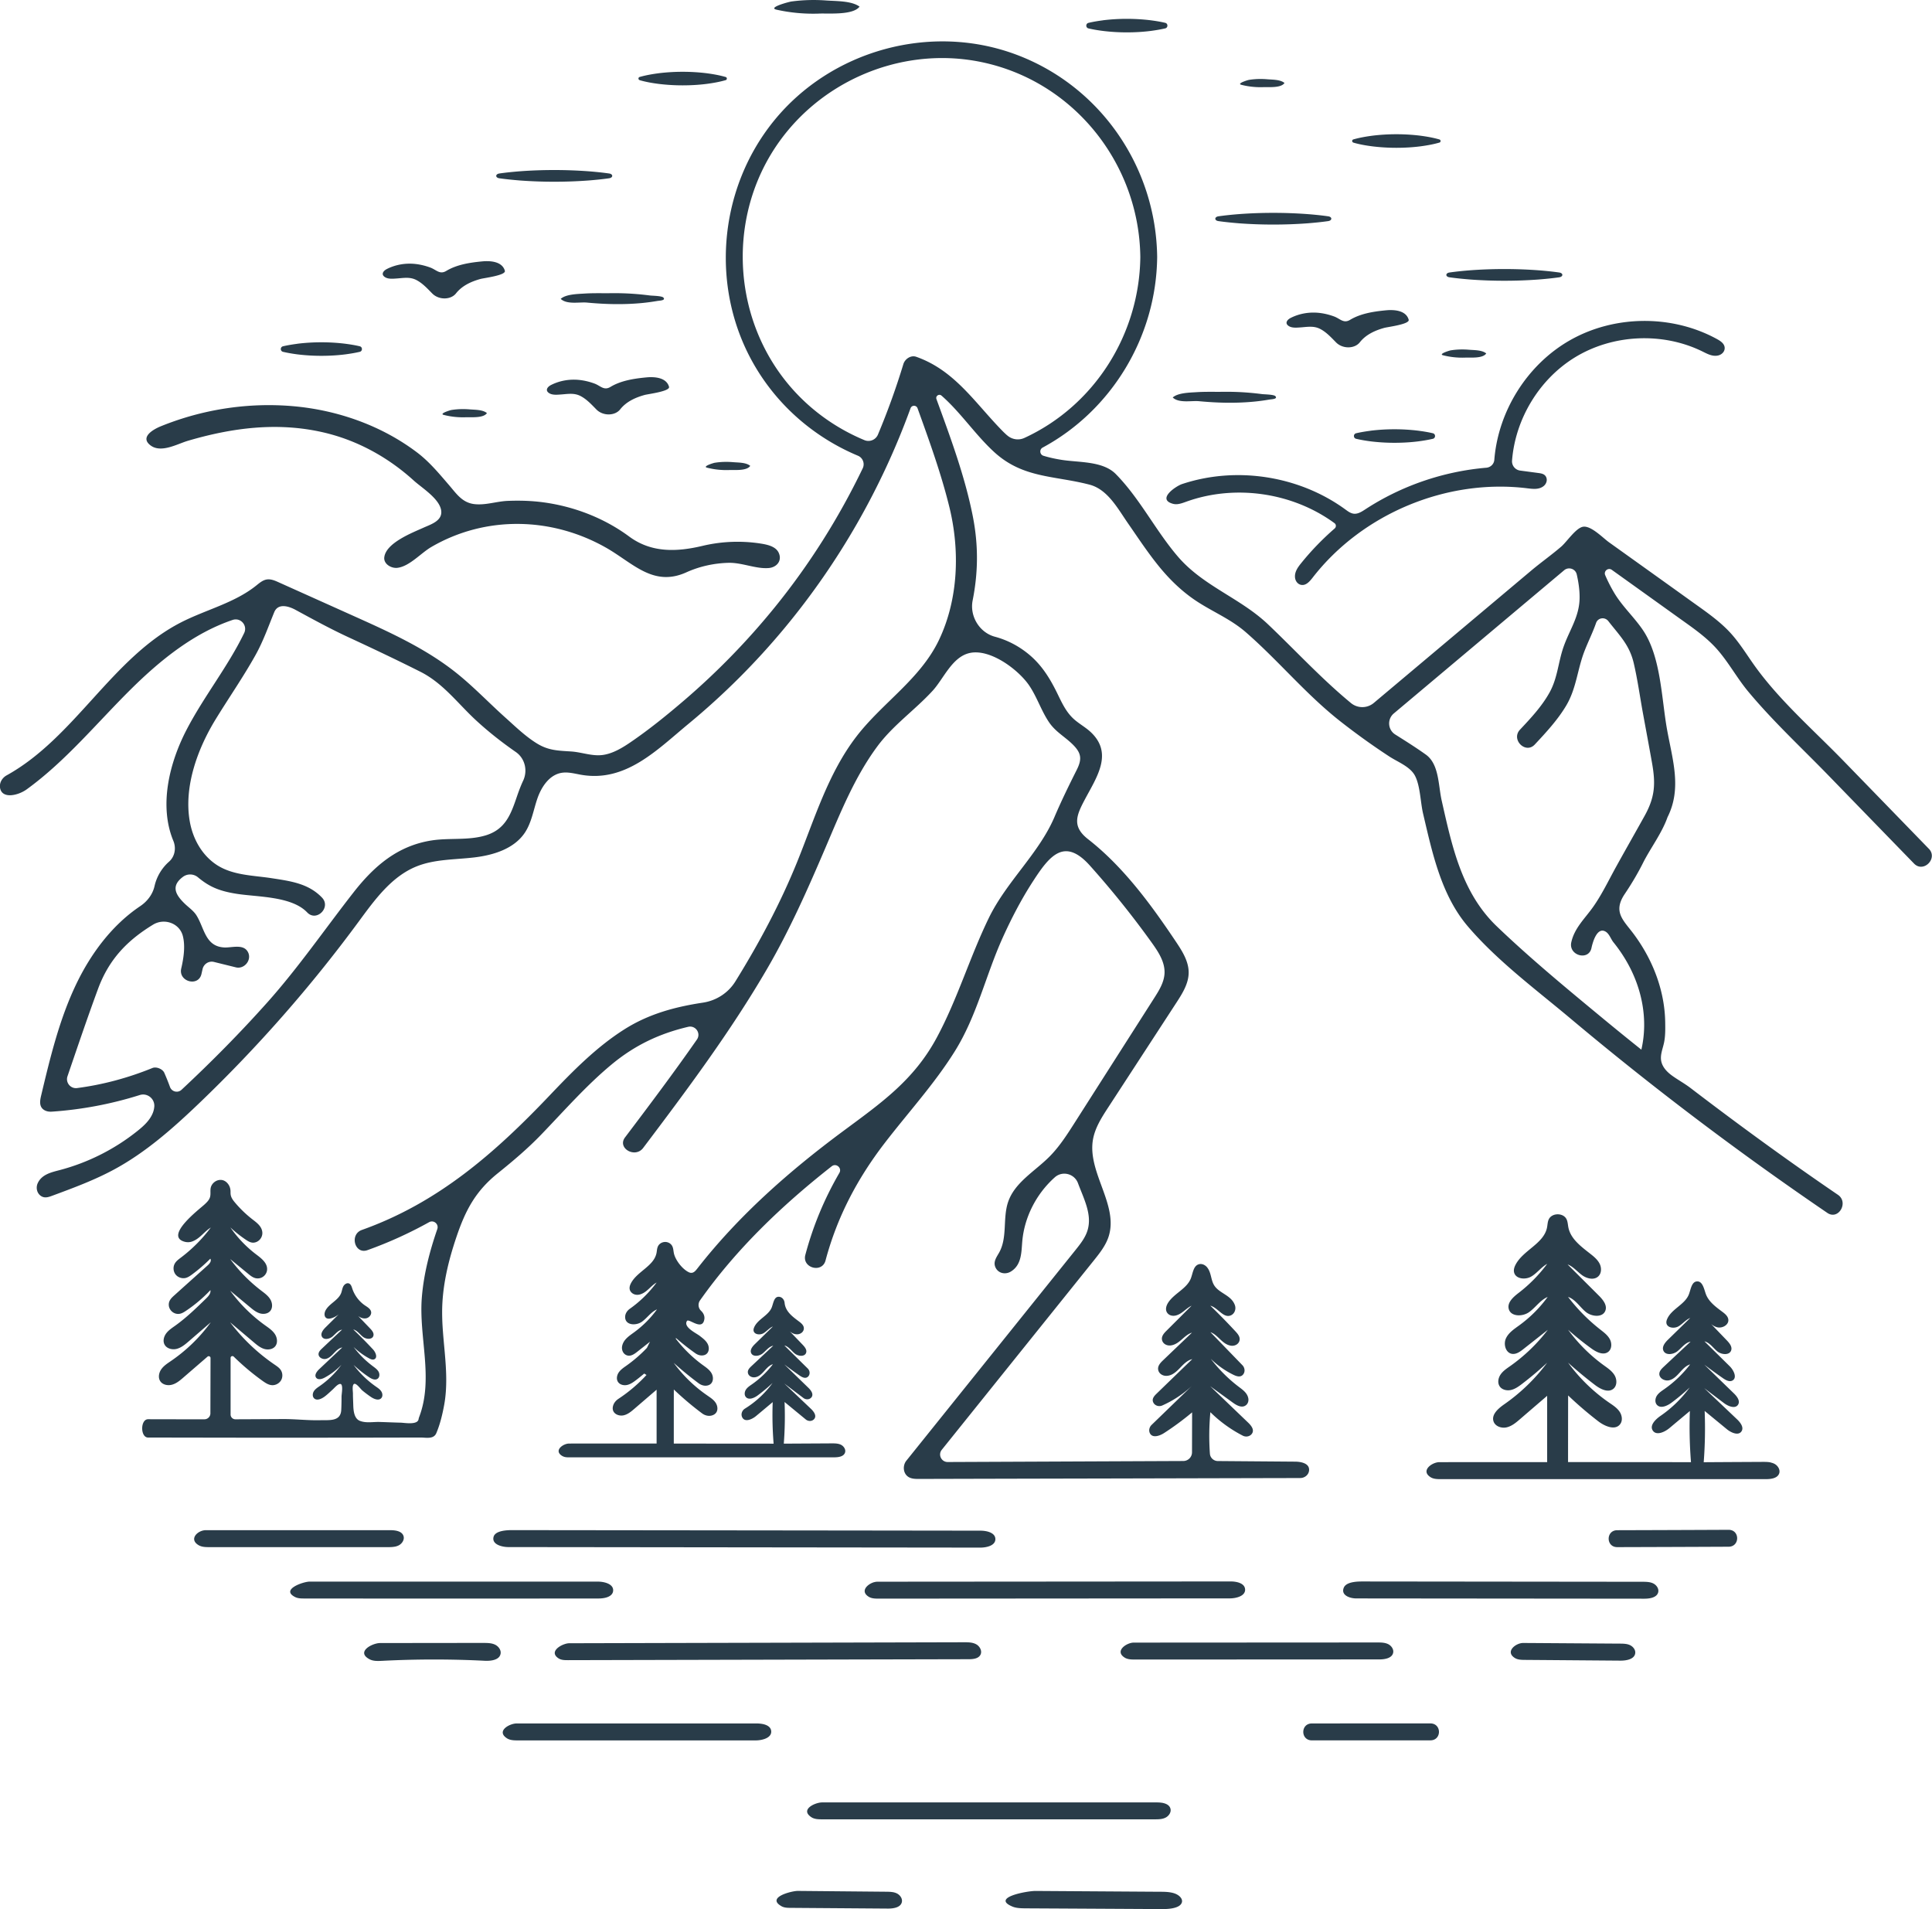
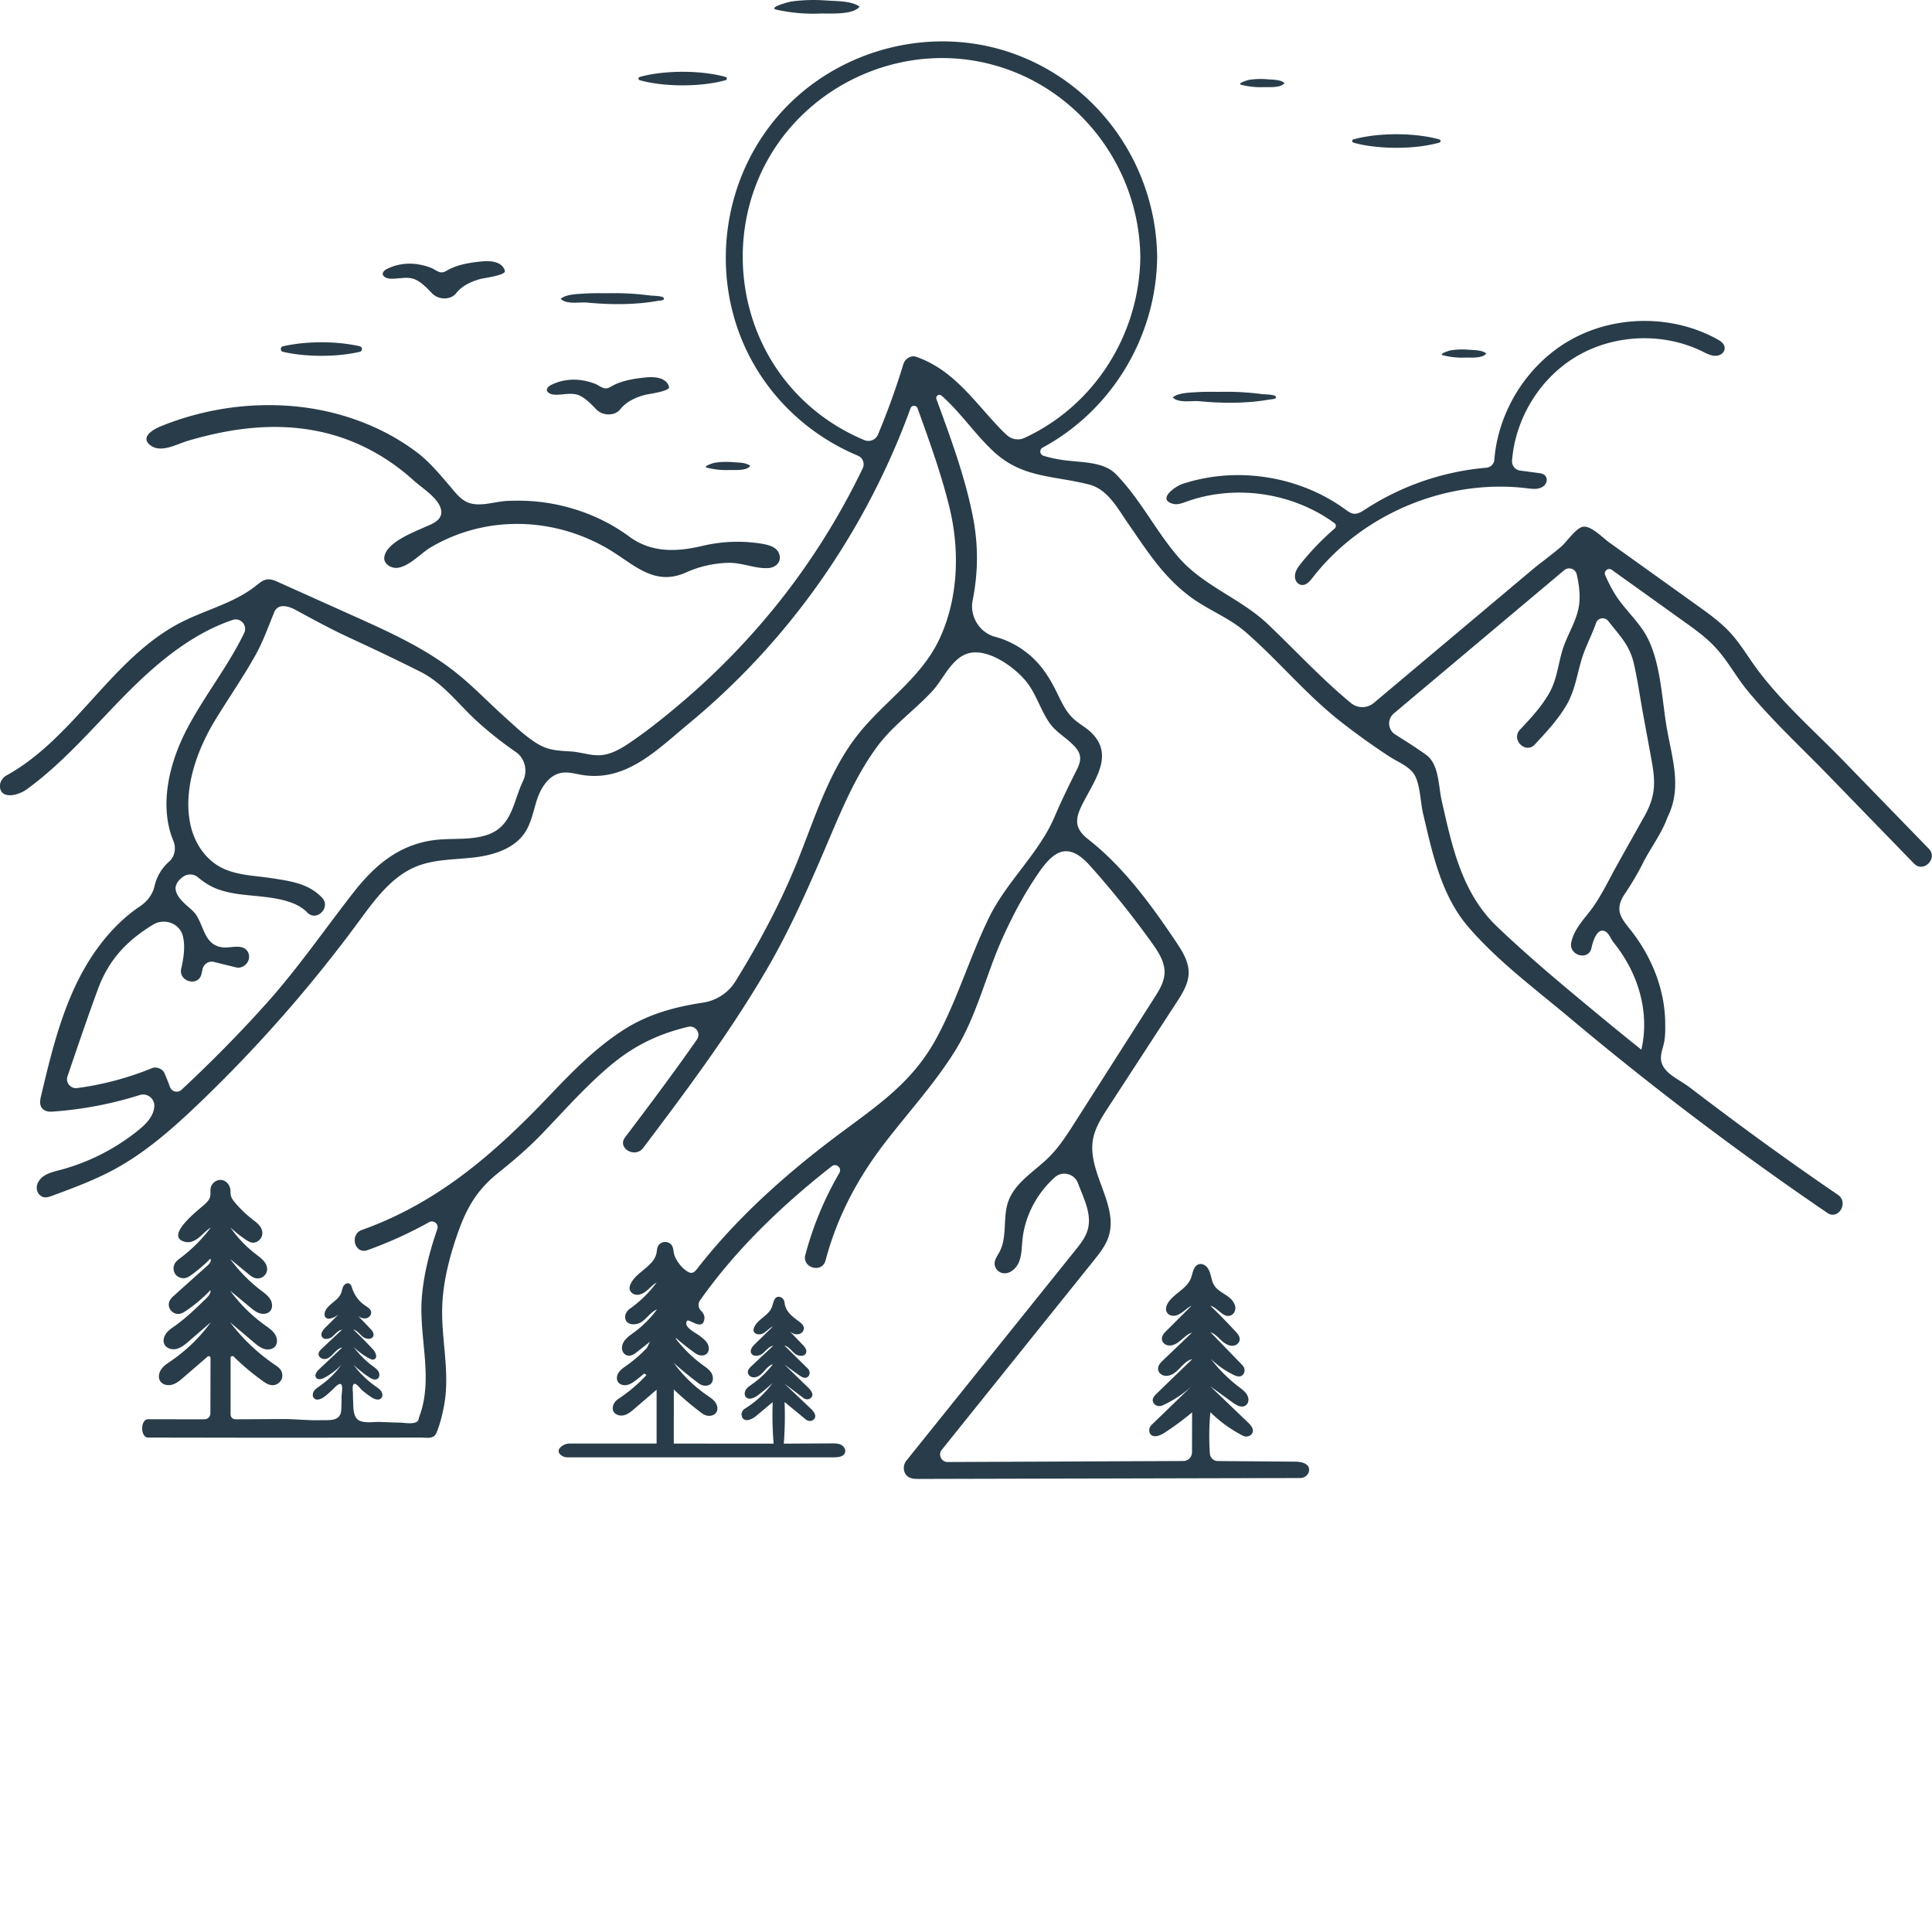
<svg xmlns="http://www.w3.org/2000/svg" id="Layer_2" data-name="Layer 2" viewBox="0 0 571.15 564.31">
  <defs>
    <style>.cls-1{fill:#293c49}</style>
  </defs>
  <g id="Graphics">
-     <path d="M48.37 132.53c2.48-.28 5.16-1.64 7.2-2.24 13.08-3.84 26.35-5.58 39.82-2.52 10.09 2.29 19.31 7.36 26.95 14.3 2.4 2.17 7.71 5.41 8.1 8.95.33 2.95-3.08 3.99-5.19 4.94-3.29 1.49-11.18 4.5-11.65 8.81-.21 1.92 2.05 3.33 3.96 3.07 3.56-.48 6.89-4.37 9.95-6.15 16.01-9.33 35.55-8.91 51.59.17 8 4.53 13.98 11.76 23.81 7.32 3.91-1.77 8.18-2.7 12.46-2.81 3.98-.1 8.12 1.86 11.89 1.54 2.33-.2 4.01-2.11 2.97-4.46-.87-1.97-3.48-2.48-5.38-2.78-5.68-.88-11.54-.65-17.13.68-7.64 1.82-15.15 2.11-21.73-2.76-7.36-5.44-16.22-8.86-25.27-10.09-3.52-.48-7.05-.58-10.6-.44-3.28.13-6.55 1.33-9.83.96-3.65-.41-5.34-3.07-7.54-5.62-2.93-3.4-5.78-6.86-9.38-9.6-10.54-8-23.57-12.58-36.7-13.73-8.7-.76-17.51-.13-26.02 1.81a85.414 85.414 0 0 0-13.07 4.11c-2.41.98-6.21 3.24-3.14 5.62 1.14.89 2.5 1.08 3.91.92Zm299.83 16.48c-.48.06-.97.04-1.45-.09-4.87-1.34.86-5.22 2.69-5.83 16.06-5.35 34.63-2.46 48.31 7.52.75.55 1.54 1.14 2.47 1.24 1.21.13 2.32-.59 3.34-1.25 10.68-6.99 23.12-11.26 35.84-12.34 1.26-.11 2.26-1.08 2.36-2.33 1.14-14.41 9.7-28.09 22.26-35.29 13.19-7.56 30.32-7.71 43.64-.37 1.09.6 2.28 1.44 2.2 2.74-.06 1.07-.97 1.88-2.03 2.09-1.62.32-3.09-.49-4.51-1.19-11.83-5.83-26.64-5.12-37.86 1.81-10.48 6.48-17.51 18.18-18.46 30.45a2.76 2.76 0 0 0 2.39 2.93l5.41.72c.87.12 1.83.27 2.27 1.18.45.93.07 2.05-.74 2.69-1.38 1.09-3.18.85-4.83.65-23.8-2.93-48.81 7.5-63.49 26.46-.87 1.12-1.99 2.4-3.44 2.07-1.03-.24-1.68-1.23-1.74-2.28-.1-1.62.88-2.95 1.86-4.16 2.98-3.69 6.3-7.11 9.88-10.22.48-.42.47-1.18-.05-1.56-12.39-9.07-29.37-11.56-43.83-6.35-.81.29-1.66.61-2.5.71Zm-150.42-34.68c-.77-2.75-4.26-3-6.62-2.78-.14.01-.28.03-.42.04-3.51.35-7.24.95-10.29 2.79-1.93 1.16-2.94-.36-4.73-1.01-1.39-.51-2.83-.87-4.3-1.04-2.9-.33-5.85.14-8.47 1.45-1.21.6-1.91 1.72-.46 2.52.95.52 2.28.38 3.32.31 1.99-.14 3.87-.52 5.74.42 1.86.94 3.31 2.54 4.75 4 1.94 1.98 5.47 1.95 7.03-.01 1.81-2.29 4.49-3.51 7.24-4.27.99-.28 7.59-1.07 7.21-2.41Zm-48.53-34.29c-.77-2.75-4.26-3-6.62-2.78-.14.01-.28.03-.42.04-3.51.35-7.24.95-10.29 2.79-1.93 1.16-2.94-.36-4.73-1.01-1.39-.51-2.83-.87-4.3-1.04-2.9-.33-5.85.14-8.47 1.45-1.21.6-1.91 1.72-.46 2.52.95.52 2.28.38 3.32.31 1.99-.14 3.87-.52 5.74.42 1.86.94 3.31 2.54 4.75 4 1.94 1.98 5.47 1.95 7.03-.01 1.81-2.29 4.49-3.51 7.24-4.27.99-.28 7.59-1.07 7.21-2.41ZM416.44 94.5c-.77-2.75-4.26-3-6.62-2.78-.14.01-.28.03-.42.04-3.51.35-7.24.95-10.29 2.79-1.93 1.16-2.94-.36-4.73-1.01-1.39-.51-2.83-.87-4.3-1.04-2.9-.33-5.85.14-8.47 1.45-1.21.6-1.91 1.72-.46 2.52.95.52 2.28.38 3.32.31 1.99-.14 3.87-.52 5.74.42 1.86.94 3.31 2.54 4.75 4 1.94 1.98 5.47 1.95 7.03-.01 1.81-2.29 4.49-3.51 7.24-4.27.99-.28 7.59-1.07 7.21-2.41Zm-278.72 28.84c1.56-.06 5.21.31 6.23-1.23-1.25-1.05-3.59-.96-5.14-1.1-1.78-.15-3.57-.1-5.34.18-.28.04-2.25.63-2.6 1.08-.12.15-.06.28.29.37 2.13.55 4.35.78 6.56.7ZM373.5 25.76c1.56-.06 5.21.31 6.23-1.23-1.25-1.05-3.59-.96-5.14-1.1-1.78-.15-3.57-.1-5.34.18-.28.04-2.25.63-2.6 1.08-.12.15-.06.28.29.37 2.13.55 4.35.78 6.56.7ZM215.56 138.94c1.56-.06 5.21.31 6.23-1.23-1.25-1.05-3.59-.96-5.14-1.1-1.78-.15-3.57-.1-5.34.18-.28.04-2.25.63-2.6 1.08-.12.15-.06.28.29.37 2.13.55 4.35.78 6.56.7Zm217.58-33.23c1.56-.06 5.21.31 6.23-1.23-1.25-1.05-3.59-.96-5.14-1.1-1.78-.15-3.57-.1-5.34.18-.28.04-2.25.63-2.6 1.08-.12.15-.06.28.29.37 2.13.55 4.35.78 6.56.7ZM242.16 4.01c2.99-.1 10.01.51 11.95-2.05-2.41-1.75-6.88-1.6-9.88-1.82-3.41-.25-6.86-.16-10.25.3-.54.07-4.31 1.05-4.99 1.8-.22.24-.11.46.56.62 4.1.92 8.36 1.3 12.59 1.16Zm-68.57 85.44c2.9.27 5.82.44 8.73.45 2.64.01 5.28-.1 7.9-.37 1.36-.14 2.72-.33 4.07-.56.55-.1 2.03-.12 2-.66 0-.1-.05-.21-.17-.34-.45-.53-3.3-.53-4.02-.63-1.25-.16-2.5-.3-3.75-.4-2.61-.22-5.23-.31-7.85-.27-2.58.03-5.15-.06-7.73.11-1.99.13-5.46.17-7.01 1.57 1.87 1.76 5.55.88 7.82 1.1Zm180.93 29.15c2.9.27 5.82.44 8.73.45 2.64.01 5.28-.1 7.9-.37 1.36-.14 2.72-.33 4.07-.56.55-.1 2.03-.12 2-.66 0-.1-.05-.21-.17-.34-.45-.53-3.3-.53-4.02-.63-1.25-.16-2.5-.3-3.75-.4-2.61-.22-5.23-.31-7.85-.27-2.58.03-5.15-.06-7.73.11-1.99.13-5.46.17-7.01 1.57 1.87 1.76 5.55.88 7.82 1.1ZM189.1 23.7c1.87.54 3.75.86 5.62 1.1 2.36.29 4.73.43 7.09.43 2.36 0 4.73-.13 7.09-.43 1.88-.25 3.76-.57 5.63-1.11.46-.13.46-.79 0-.93-1.88-.54-3.76-.86-5.63-1.11-2.36-.29-4.73-.43-7.09-.43-2.36 0-4.73.14-7.09.43-1.87.25-3.75.57-5.62 1.1-.47.13-.47.8 0 .93Zm210.99 18.46c1.87.54 3.75.86 5.62 1.1 2.36.29 4.73.43 7.09.43 2.36 0 4.73-.13 7.09-.43 1.88-.25 3.76-.57 5.63-1.11.47-.13.47-.79 0-.93-1.88-.54-3.76-.86-5.63-1.11-2.36-.29-4.73-.43-7.09-.43-2.36 0-4.73.14-7.09.43-1.87.25-3.75.57-5.62 1.1-.47.13-.47.8 0 .93ZM87.91 101.62c-1.41.19-2.83.41-4.24.74-.87.2-.87 1.44 0 1.64 1.41.33 2.83.56 4.24.75 2.36.29 4.73.43 7.09.43 2.36 0 4.73-.13 7.09-.43 1.42-.19 2.84-.42 4.26-.75.86-.2.86-1.44 0-1.64-1.42-.34-2.84-.56-4.26-.75-2.36-.29-4.73-.43-7.09-.43-2.36 0-4.73.14-7.09.43Z" class="cls-1" />
-     <path d="M405.15 127.33c-1.41.19-2.83.41-4.24.74-.87.2-.87 1.44 0 1.64 1.41.33 2.83.56 4.24.75 2.36.29 4.73.43 7.09.43 2.36 0 4.73-.13 7.09-.43 1.42-.19 2.84-.42 4.26-.75.86-.2.86-1.44 0-1.64-1.42-.34-2.84-.56-4.26-.75-2.36-.29-4.73-.43-7.09-.43-2.36 0-4.73.14-7.09.43ZM326.03 6.01c-1.41.19-2.83.41-4.24.75-.87.2-.87 1.44 0 1.64 1.41.33 2.83.56 4.24.74 2.36.29 4.73.43 7.09.43 2.36 0 4.73-.13 7.09-.43 1.42-.19 2.84-.42 4.26-.75.86-.2.86-1.44 0-1.64-1.42-.34-2.84-.56-4.26-.75-2.36-.29-4.73-.43-7.09-.43-2.36 0-4.73.14-7.09.43ZM147.63 52.7c2.02.29 4.04.48 6.07.65 3.38.25 6.76.37 10.13.37 3.38 0 6.76-.12 10.13-.37 2.03-.16 4.06-.36 6.1-.65 1.24-.18 1.24-1.25 0-1.42-2.03-.29-4.06-.49-6.1-.65-3.38-.25-6.76-.37-10.13-.37-3.38 0-6.76.12-10.13.37-2.02.16-4.04.36-6.07.65-1.24.18-1.24 1.25 0 1.42Zm212.58 12.66c2.02.29 4.04.48 6.07.65 3.38.25 6.76.37 10.13.37 3.38 0 6.76-.12 10.13-.37 2.03-.16 4.06-.36 6.1-.65 1.24-.18 1.24-1.25 0-1.42-2.03-.29-4.06-.49-6.1-.65-3.38-.25-6.76-.37-10.13-.37-3.38 0-6.76.12-10.13.37-2.02.16-4.04.36-6.07.65-1.24.18-1.24 1.25 0 1.42Zm68.3 16.61c2.02.29 4.04.48 6.07.65 3.38.25 6.76.37 10.13.37 3.38 0 6.76-.12 10.13-.37 2.03-.16 4.06-.36 6.1-.65 1.24-.18 1.24-1.25 0-1.42-2.03-.29-4.06-.49-6.1-.65-3.38-.25-6.76-.37-10.13-.37-3.38 0-6.76.12-10.13.37-2.02.16-4.04.36-6.07.65-1.24.18-1.24 1.25 0 1.42Zm82.5 370.24c-10.97.05-21.94.09-32.91.12-3.38 0-3.38 5.01 0 5 10.97-.03 21.94-.07 32.91-.12 3.38-.01 3.39-5.01 0-5Zm-219.44.42c-.59-.12-1.2-.17-1.75-.17-46.14-.06-92.27-.11-138.41-.16-1.45 0-5.02.1-5.5 2.01-.59 2.32 2.69 3 4.35 3 46.51.05 93.02.11 139.53.16 1.92 0 4.49-.61 4.47-2.53-.01-1.33-1.28-2.02-2.68-2.31ZM116.7 457.2c.4-.08.79-.2 1.15-.38 1.01-.51 1.78-1.69 1.44-2.77-.46-1.46-2.38-1.73-3.91-1.73H60.83c-2.36 0-5.12 2.65-2.12 4.43.94.56 2.1.58 3.2.58h52.61c.72 0 1.47 0 2.17-.14Zm370.91 10.5c-.67-.12-1.38-.13-2.06-.13l-82.72-.09c-1.52 0-4.81.06-5.56 1.81-.97 2.28 1.82 3.2 3.66 3.2 28.4.03 56.8.05 85.2.08 1.64 0 3.75-.35 4.09-1.96.22-1.05-.55-2.11-1.52-2.57-.35-.17-.71-.27-1.09-.34Zm-229.21-.01c-2 .57-4.18 2.68-1.6 4.3.86.54 1.94.56 2.96.56 34.59-.02 69.17-.05 103.76-.07 2 0 4.71-.72 4.56-2.71-.14-1.81-2.53-2.31-4.34-2.3-34.79.03-69.58.05-104.37.08-.3 0-.63.05-.97.15Zm-79.81 4.68c1.34-.25 2.57-.87 2.67-2.14.16-1.99-2.55-2.71-4.55-2.71H91.53c-1.84 0-8.69 2.33-4.29 4.56.83.42 1.8.43 2.72.43 28.99.03 57.99.03 86.98 0 .52 0 1.09-.04 1.64-.14Zm302.13 13.59c-.62-.1-1.26-.11-1.89-.11-9.52-.06-19.03-.13-28.55-.19-2.15-.01-5.43 2.54-2.48 4.42.86.55 1.93.57 2.95.58 9.44.07 18.88.15 28.32.22 1.8.01 4.16-.44 4.35-2.23.11-1.01-.67-1.95-1.59-2.37a4.28 4.28 0 0 0-1.11-.32Zm-216.79 73.36c-.64-.12-1.32-.12-1.97-.13l-26.09-.24c-1.75-.02-9.45 1.88-4.87 4.51.83.48 1.84.5 2.8.5l28.71.21c1.64.01 3.75-.32 4.1-1.92.23-1.05-.54-2.1-1.5-2.57-.37-.18-.76-.29-1.17-.37Zm81.71.01c-.91-.12-1.85-.13-2.78-.13l-36.71-.24c-2.46-.02-13.29 1.93-6.85 4.62 1.17.49 2.59.51 3.94.52 13.46.07 26.93.15 40.39.22 2.31.01 5.27-.33 5.76-1.97.32-1.07-.75-2.15-2.11-2.64-.52-.19-1.08-.3-1.64-.38Zm63.54-73.7c-.67-.12-1.36-.12-2.04-.12-23.99.01-47.98.03-71.98.04-2.1 0-5.79 2.49-2.67 4.44.87.54 1.95.56 2.97.56 24.1 0 48.2-.02 72.3-.03 1.64 0 3.73-.35 4.09-1.95.23-1.06-.55-2.13-1.52-2.59-.36-.17-.74-.28-1.14-.35Zm-242.32.39c-2 .69-4.26 2.53-1.75 4.18.8.53 1.83.54 2.79.54 39.49-.09 78.98-.19 118.47-.28 1.31 0 2.88-.16 3.48-1.32.56-1.09-.17-2.48-1.24-3.08s-2.35-.61-3.58-.61c-38.92.1-77.84.19-116.76.29-.39 0-.89.1-1.4.28Zm-21.44-.18c-.79-.18-1.64-.19-2.46-.19-10.19 0-20.39.02-30.58.03-2.35 0-7.23 2.6-3.16 4.78 1.11.6 2.45.54 3.71.48 10.12-.52 20.26-.53 30.38-.02 1.86.09 4.32-.22 4.67-2.05.22-1.12-.62-2.24-1.65-2.72-.29-.14-.6-.24-.91-.31Zm277.44 23.6c-11.68 0-23.36 0-35.04.01-3.38 0-3.38 5 0 5 11.68 0 23.36 0 35.04-.01 3.38 0 3.38-5 0-5Zm-197.59.14c-.53-.09-1.07-.13-1.57-.13h-70.97c-2.09 0-6.14 2.23-2.89 4.37.93.61 2.12.64 3.24.64h70.3c2.04 0 4.83-.77 4.6-2.8-.14-1.26-1.37-1.85-2.71-2.08Zm118.09 23.3c-.47-.07-.94-.09-1.39-.09h-98.93c-2.03 0-6.64 2.08-3.18 4.37.93.61 2.11.63 3.22.63h98.24c1.09 0 2.22 0 3.2-.48.98-.47 1.76-1.56 1.51-2.62-.27-1.15-1.43-1.63-2.67-1.82Zm180.09-100.59c-.76-.16-1.57-.16-2.35-.16-5.81.03-11.63.06-17.44.1.39-5.04.48-10.11.28-15.16 2.18 1.8 4.37 3.59 6.55 5.39 1.29 1.06 3.47 2.02 4.36.61.73-1.15-.33-2.57-1.32-3.51-3.24-3.08-6.48-6.15-9.72-9.23 1.95 1.47 3.89 2.95 5.84 4.42 1.27.96 3.37 1.8 4.19.43.65-1.09-.33-2.4-1.24-3.28-2.92-2.83-5.84-5.66-8.75-8.5 1.82 1.38 3.66 2.71 5.53 4.01.82.57 1.89 1.15 2.77.67 1.48-.82.37-3.07-.83-4.25l-7.44-7.33c1.58.39 2.54 1.93 3.8 2.96 1.26 1.02 3.63 1.22 4.11-.33.33-1.05-.5-2.08-1.26-2.88-2.16-2.24-4.31-4.49-6.47-6.73 1 1.19 2.1 2.45 3.61 2.82 1.51.37 3.44-.72 3.27-2.27-.1-.99-.96-1.7-1.75-2.29-1.98-1.48-4.13-3.04-4.94-5.38-.52-1.51-.95-3.69-2.55-3.62-1.59.07-1.84 2.25-2.39 3.74-1.14 3.11-5.18 4.36-6.47 7.41-.15.36-.26.74-.21 1.13.17 1.44 2.26 1.74 3.52 1.03 1.26-.7 2.18-1.97 3.52-2.5l-6.54 6.39c-.89.87-1.86 2.05-1.41 3.21.59 1.52 2.9 1.25 4.17.23 1.27-1.01 2.29-2.53 3.89-2.84l-7.95 7.44c-.59.56-1.23 1.19-1.29 2.01-.1 1.33 1.51 2.26 2.82 1.99 1.31-.26 2.3-1.29 3.19-2.28s1.83-2.05 3.1-2.43a34.066 34.066 0 0 1-7.62 7.3c-.8.56-1.65 1.11-2.19 1.92s-.67 2-.02 2.73c1.06 1.2 3.02.34 4.3-.61a59.82 59.82 0 0 0 5.4-4.52c-2.37 3.25-5.29 6.1-8.6 8.38-1.51 1.04-3.32 2.82-2.32 4.35 1.04 1.59 3.5.48 4.96-.74 2-1.68 4.01-3.35 6.01-5.03-.18 5.04-.07 10.09.33 15.12-12.11 0-24.23-.02-36.34-.03 0-6.56.01-13.13.02-19.69 2.83 2.7 5.81 5.25 8.91 7.64 1.93 1.48 5 2.79 6.47.85.81-1.06.56-2.64-.2-3.74s-1.91-1.84-3.01-2.59a50.813 50.813 0 0 1-12.19-11.85c2.57 2.31 5.23 4.52 7.98 6.61 1.59 1.21 3.88 2.38 5.42 1.11 1.12-.93 1.09-2.74.35-3.99-.74-1.25-1.99-2.09-3.17-2.94-4.05-2.93-7.63-6.5-10.58-10.53 2.21 1.98 4.53 3.84 6.94 5.58 1.46 1.06 3.51 2.07 4.94.96 1.08-.84 1.11-2.53.47-3.73-.64-1.2-1.78-2.04-2.85-2.88a53.136 53.136 0 0 1-9.5-9.63c2.17.75 3.44 2.94 5.2 4.41s5.06 1.79 5.84-.37c.58-1.6-.73-3.21-1.93-4.41-3.08-3.08-6.17-6.15-9.25-9.23 1.65.63 2.81 2.09 4.23 3.14s3.57 1.6 4.85.39c.95-.9.99-2.46.44-3.64-.56-1.18-1.58-2.07-2.61-2.88-2.77-2.19-5.97-4.46-6.67-7.91-.17-.82-.18-1.69-.54-2.44-.95-2-4.4-1.95-5.29.07-.33.74-.33 1.58-.49 2.38-.97 4.77-7.01 6.65-9.28 10.94-.37.7-.64 1.51-.46 2.28.44 1.97 3.3 2.28 5.05 1.27 1.75-1.01 2.97-2.79 4.74-3.77a43.373 43.373 0 0 1-8.43 8.58c-1.58 1.21-3.45 2.85-2.93 4.77.62 2.3 4.06 2.31 6 .93 1.94-1.37 3.3-3.57 5.5-4.49a38.1 38.1 0 0 1-8.36 8.36c-1.52 1.11-3.2 2.19-3.98 3.9-.78 1.71-.09 4.23 1.76 4.55 1.25.21 2.41-.61 3.4-1.4l7.22-5.69a51.133 51.133 0 0 1-11.15 10.73c-1.01.71-2.07 1.41-2.78 2.43-.71 1.01-.99 2.44-.33 3.49.67 1.06 2.12 1.4 3.35 1.13s2.28-1.03 3.28-1.79c2.58-1.97 5.07-4.06 7.45-6.28a55.044 55.044 0 0 1-12.69 12.29c-1.76 1.23-3.86 3.03-3.17 5.07.5 1.47 2.36 2.1 3.87 1.75 1.51-.34 2.76-1.39 3.93-2.4 2.68-2.31 5.37-4.62 8.05-6.92v19.6c-10.62 0-21.24 0-31.86.01-2.17 0-5.67 2.52-2.6 4.45.88.55 1.97.57 3.01.57h96.13c1.53 0 3.44-.26 3.92-1.71.36-1.1-.42-2.32-1.45-2.84-.33-.17-.69-.28-1.05-.36Z" class="cls-1" />
+     <path d="M48.37 132.53c2.48-.28 5.16-1.64 7.2-2.24 13.08-3.84 26.35-5.58 39.82-2.52 10.09 2.29 19.31 7.36 26.95 14.3 2.4 2.17 7.71 5.41 8.1 8.95.33 2.95-3.08 3.99-5.19 4.94-3.29 1.49-11.18 4.5-11.65 8.81-.21 1.92 2.05 3.33 3.96 3.07 3.56-.48 6.89-4.37 9.95-6.15 16.01-9.33 35.55-8.91 51.59.17 8 4.53 13.98 11.76 23.81 7.32 3.91-1.77 8.18-2.7 12.46-2.81 3.98-.1 8.12 1.86 11.89 1.54 2.33-.2 4.01-2.11 2.97-4.46-.87-1.97-3.48-2.48-5.38-2.78-5.68-.88-11.54-.65-17.13.68-7.64 1.82-15.15 2.11-21.73-2.76-7.36-5.44-16.22-8.86-25.27-10.09-3.52-.48-7.05-.58-10.6-.44-3.28.13-6.55 1.33-9.83.96-3.65-.41-5.34-3.07-7.54-5.62-2.93-3.4-5.78-6.86-9.38-9.6-10.54-8-23.57-12.58-36.7-13.73-8.7-.76-17.51-.13-26.02 1.81a85.414 85.414 0 0 0-13.07 4.11c-2.41.98-6.21 3.24-3.14 5.62 1.14.89 2.5 1.08 3.91.92Zm299.83 16.48c-.48.06-.97.04-1.45-.09-4.87-1.34.86-5.22 2.69-5.83 16.06-5.35 34.63-2.46 48.31 7.52.75.55 1.54 1.14 2.47 1.24 1.21.13 2.32-.59 3.34-1.25 10.68-6.99 23.12-11.26 35.84-12.34 1.26-.11 2.26-1.08 2.36-2.33 1.14-14.41 9.7-28.09 22.26-35.29 13.19-7.56 30.32-7.71 43.64-.37 1.09.6 2.28 1.44 2.2 2.74-.06 1.07-.97 1.88-2.03 2.09-1.62.32-3.09-.49-4.51-1.19-11.83-5.83-26.64-5.12-37.86 1.81-10.48 6.48-17.51 18.18-18.46 30.45a2.76 2.76 0 0 0 2.39 2.93l5.41.72c.87.12 1.83.27 2.27 1.18.45.93.07 2.05-.74 2.69-1.38 1.09-3.18.85-4.83.65-23.8-2.93-48.81 7.5-63.49 26.46-.87 1.12-1.99 2.4-3.44 2.07-1.03-.24-1.68-1.23-1.74-2.28-.1-1.62.88-2.95 1.86-4.16 2.98-3.69 6.3-7.11 9.88-10.22.48-.42.47-1.18-.05-1.56-12.39-9.07-29.37-11.56-43.83-6.35-.81.29-1.66.61-2.5.71Zm-150.42-34.68c-.77-2.75-4.26-3-6.62-2.78-.14.01-.28.03-.42.04-3.51.35-7.24.95-10.29 2.79-1.93 1.16-2.94-.36-4.73-1.01-1.39-.51-2.83-.87-4.3-1.04-2.9-.33-5.85.14-8.47 1.45-1.21.6-1.91 1.72-.46 2.52.95.52 2.28.38 3.32.31 1.99-.14 3.87-.52 5.74.42 1.86.94 3.31 2.54 4.75 4 1.94 1.98 5.47 1.95 7.03-.01 1.81-2.29 4.49-3.51 7.24-4.27.99-.28 7.59-1.07 7.21-2.41Zm-48.53-34.29c-.77-2.75-4.26-3-6.62-2.78-.14.01-.28.03-.42.04-3.51.35-7.24.95-10.29 2.79-1.93 1.16-2.94-.36-4.73-1.01-1.39-.51-2.83-.87-4.3-1.04-2.9-.33-5.85.14-8.47 1.45-1.21.6-1.91 1.72-.46 2.52.95.52 2.28.38 3.32.31 1.99-.14 3.87-.52 5.74.42 1.86.94 3.31 2.54 4.75 4 1.94 1.98 5.47 1.95 7.03-.01 1.81-2.29 4.49-3.51 7.24-4.27.99-.28 7.59-1.07 7.21-2.41Zc-.77-2.75-4.26-3-6.62-2.78-.14.01-.28.03-.42.04-3.51.35-7.24.95-10.29 2.79-1.93 1.16-2.94-.36-4.73-1.01-1.39-.51-2.83-.87-4.3-1.04-2.9-.33-5.85.14-8.47 1.45-1.21.6-1.91 1.72-.46 2.52.95.52 2.28.38 3.32.31 1.99-.14 3.87-.52 5.74.42 1.86.94 3.31 2.54 4.75 4 1.94 1.98 5.47 1.95 7.03-.01 1.81-2.29 4.49-3.51 7.24-4.27.99-.28 7.59-1.07 7.21-2.41Zm-278.72 28.84c1.56-.06 5.21.31 6.23-1.23-1.25-1.05-3.59-.96-5.14-1.1-1.78-.15-3.57-.1-5.34.18-.28.04-2.25.63-2.6 1.08-.12.15-.06.28.29.37 2.13.55 4.35.78 6.56.7ZM373.5 25.76c1.56-.06 5.21.31 6.23-1.23-1.25-1.05-3.59-.96-5.14-1.1-1.78-.15-3.57-.1-5.34.18-.28.04-2.25.63-2.6 1.08-.12.15-.06.28.29.37 2.13.55 4.35.78 6.56.7ZM215.56 138.94c1.56-.06 5.21.31 6.23-1.23-1.25-1.05-3.59-.96-5.14-1.1-1.78-.15-3.57-.1-5.34.18-.28.04-2.25.63-2.6 1.08-.12.15-.06.28.29.37 2.13.55 4.35.78 6.56.7Zm217.58-33.23c1.56-.06 5.21.31 6.23-1.23-1.25-1.05-3.59-.96-5.14-1.1-1.78-.15-3.57-.1-5.34.18-.28.04-2.25.63-2.6 1.08-.12.15-.06.28.29.37 2.13.55 4.35.78 6.56.7ZM242.16 4.01c2.99-.1 10.01.51 11.95-2.05-2.41-1.75-6.88-1.6-9.88-1.82-3.41-.25-6.86-.16-10.25.3-.54.07-4.31 1.05-4.99 1.8-.22.24-.11.46.56.62 4.1.92 8.36 1.3 12.59 1.16Zm-68.57 85.44c2.9.27 5.82.44 8.73.45 2.64.01 5.28-.1 7.9-.37 1.36-.14 2.72-.33 4.07-.56.55-.1 2.03-.12 2-.66 0-.1-.05-.21-.17-.34-.45-.53-3.3-.53-4.02-.63-1.25-.16-2.5-.3-3.75-.4-2.61-.22-5.23-.31-7.85-.27-2.58.03-5.15-.06-7.73.11-1.99.13-5.46.17-7.01 1.57 1.87 1.76 5.55.88 7.82 1.1Zm180.93 29.15c2.9.27 5.82.44 8.73.45 2.64.01 5.28-.1 7.9-.37 1.36-.14 2.72-.33 4.07-.56.55-.1 2.03-.12 2-.66 0-.1-.05-.21-.17-.34-.45-.53-3.3-.53-4.02-.63-1.25-.16-2.5-.3-3.75-.4-2.61-.22-5.23-.31-7.85-.27-2.58.03-5.15-.06-7.73.11-1.99.13-5.46.17-7.01 1.57 1.87 1.76 5.55.88 7.82 1.1ZM189.1 23.7c1.87.54 3.75.86 5.62 1.1 2.36.29 4.73.43 7.09.43 2.36 0 4.73-.13 7.09-.43 1.88-.25 3.76-.57 5.63-1.11.46-.13.46-.79 0-.93-1.88-.54-3.76-.86-5.63-1.11-2.36-.29-4.73-.43-7.09-.43-2.36 0-4.73.14-7.09.43-1.87.25-3.75.57-5.62 1.1-.47.13-.47.8 0 .93Zm210.99 18.46c1.87.54 3.75.86 5.62 1.1 2.36.29 4.73.43 7.09.43 2.36 0 4.73-.13 7.09-.43 1.88-.25 3.76-.57 5.63-1.11.47-.13.47-.79 0-.93-1.88-.54-3.76-.86-5.63-1.11-2.36-.29-4.73-.43-7.09-.43-2.36 0-4.73.14-7.09.43-1.87.25-3.75.57-5.62 1.1-.47.13-.47.8 0 .93ZM87.91 101.62c-1.41.19-2.83.41-4.24.74-.87.2-.87 1.44 0 1.64 1.41.33 2.83.56 4.24.75 2.36.29 4.73.43 7.09.43 2.36 0 4.73-.13 7.09-.43 1.42-.19 2.84-.42 4.26-.75.86-.2.86-1.44 0-1.64-1.42-.34-2.84-.56-4.26-.75-2.36-.29-4.73-.43-7.09-.43-2.36 0-4.73.14-7.09.43Z" class="cls-1" />
    <path d="M570.26 250.94c-8.43-8.68-16.86-17.37-25.3-26.05-8.69-8.95-18.62-17.58-25.96-27.7-2.66-3.67-4.94-7.58-8.13-10.84-3.16-3.23-6.96-5.82-10.61-8.44-5.47-3.93-10.95-7.85-16.43-11.77l-8.22-5.88c-1.74-1.25-5.3-4.98-7.65-4.55-2.12.39-4.77 4.45-6.41 5.86-2.82 2.43-5.87 4.58-8.73 6.97-5.19 4.36-10.37 8.72-15.56 13.08-10.37 8.72-20.74 17.44-31.12 26.16a5.284 5.284 0 0 1-6.76.04c-8.74-7.21-16.23-15.38-24.49-23.24-8.23-7.82-19.12-11.29-26.6-19.97-6.66-7.73-11.24-17.16-18.42-24.47-3.84-3.91-10.89-3.39-16.04-4.21-1.89-.3-3.66-.69-5.34-1.2-1.13-.34-1.29-1.87-.25-2.43 20.25-10.92 33.59-32.59 33.85-56.3-.3-26.56-16.75-50.58-41.76-59.89-25.24-9.4-54.62-1.26-71.56 19.63-16.69 20.59-18.96 50.26-5.27 73.04 7.12 11.85 17.83 20.78 30.13 25.93 1.44.6 2.09 2.3 1.42 3.71-7.05 14.64-15.76 28.47-26.03 41.12a213.232 213.232 0 0 1-26.63 27.37c-5.13 4.4-10.45 8.72-16.04 12.53-2.29 1.56-5.05 3.25-7.97 3.7-3.22.5-6.28-.78-9.47-1-3.96-.26-6.79-.27-10.25-2.42-3.4-2.11-6.29-4.94-9.26-7.6-4.92-4.4-9.47-9.22-14.65-13.33-9.06-7.19-19.73-12-30.28-16.74-7.38-3.32-14.76-6.63-22.15-9.95-1.08-.49-2.24-.98-3.42-.81-1.23.18-2.22 1.06-3.19 1.83-6.45 5.15-14.83 7.09-22.18 10.85C33.07 194.44 22.16 218 1.97 229.19c-1.38.76-2.25 2.29-1.93 3.83.66 3.2 5.32 2.15 7.87.3 11.52-8.36 20.64-19.53 30.75-29.55 8.7-8.62 18.63-16.65 30.12-20.52 2.36-.79 4.48 1.64 3.4 3.88-4.77 9.86-11.82 18.62-16.92 28.38-5.31 10.14-8.28 22.77-4.01 33.05.88 2.13.45 4.63-1.28 6.15a13.668 13.668 0 0 0-4.29 7.23c-.55 2.45-2.16 4.53-4.25 5.93-8.26 5.55-14.52 13.93-18.86 22.96-5.01 10.42-7.73 21.77-10.41 33.02-.37 1.56-.69 3.42 1.06 4.36.64.34 1.39.44 2.11.39 8.82-.6 17.56-2.25 25.99-4.91 2.25-.71 4.5 1.12 4.29 3.47-.06.68-.23 1.35-.49 1.96-.89 2.11-2.65 3.72-4.44 5.15a62.272 62.272 0 0 1-23.08 11.62c-2.5.65-5.26 1.29-6.44 3.84-.58 1.25-.31 2.8.76 3.66 1.15.92 2.35.5 3.46.09 6.27-2.32 12.56-4.64 18.44-7.83 9.33-5.06 17.37-12.18 25.04-19.52a414.941 414.941 0 0 0 47.16-53.68c4.73-6.43 9.68-13.32 17.07-16.32 5.35-2.17 11.32-2 17.05-2.67 5.74-.67 11.88-2.56 15.06-7.38 1.98-3.01 2.51-6.71 3.69-10.11 1.19-3.4 3.5-6.87 7.04-7.51 1.96-.35 3.95.23 5.91.57 13.18 2.27 22.4-7.39 31.68-15.05a213.79 213.79 0 0 0 28.53-28.47c16.03-19.34 28.56-41.28 37.13-64.83.35-.97 1.72-.98 2.07 0 3.47 9.62 6.97 19.28 9.4 29.17 3.15 12.82 2.69 27.17-3.02 39.23-5.5 11.62-16.73 18.61-24.41 28.58-8.43 10.95-12.43 24.47-17.55 37.1-5.01 12.37-11.28 24.06-18.27 35.34-2.11 3.41-5.64 5.68-9.6 6.28-8.19 1.24-15.98 3.31-23.21 7.89-8.36 5.29-15.35 12.45-22.13 19.57-16.21 17.04-32.95 31.7-55.48 39.73-3.73 1.33-2.12 7.32 1.65 5.97 6.38-2.28 12.44-5.05 18.22-8.26 1.37-.76 2.93.56 2.43 2.03-2.25 6.54-4 13.21-4.57 20.16-.96 11.82 3.56 23.98-.8 35.42a3.3 3.3 0 0 0-.17.63c-.3 1.75-4.1 1.06-5.2 1.02-2.11-.05-4.23-.15-6.34-.21-1.94-.06-3.94.4-5.81-.33-1.78-.7-1.92-3.22-1.96-4.82-.03-1.08-.1-2.16-.09-3.24 0-.64-.29-2.3.24-2.79.61-.56 1.98 1.4 2.5 1.84.83.7 1.7 1.35 2.6 1.96.92.62 2.28 1.16 3.03.34.49-.53.4-1.41 0-2.01-.39-.61-1.02-1.02-1.61-1.43a28.665 28.665 0 0 1-6.57-6.39c1.43 1.34 2.97 2.57 4.6 3.65.75.5 1.75.96 2.49.45.63-.44.67-1.41.3-2.08-.37-.67-1.03-1.13-1.64-1.59a28.132 28.132 0 0 1-5.75-5.73c1.36 1.32 2.91 2.46 4.58 3.36.48.26 1.05.5 1.54.28 1.06-.48.4-2.09-.4-2.94-1.88-2.02-3.82-3.98-5.82-5.88 1.18.3 1.91 1.44 2.87 2.19.96.75 2.73.87 3.08-.3.24-.8-.38-1.57-.96-2.17l-3.53-3.68c.69.52 1.58.85 2.43.65.84-.2 1.55-1.05 1.39-1.9-.16-.86-1.03-1.36-1.76-1.85-1.78-1.19-3.14-3-3.81-5.03-.19-.58-.39-1.25-.95-1.49-.64-.27-1.37.23-1.7.85-.32.61-.39 1.33-.64 1.98-.84 2.15-3.48 3.07-4.59 5.09-.41.75-.5 1.85.23 2.3.42.26.95.19 1.43.06a6.09 6.09 0 0 0 2.23-1.19l-3.92 3.89c-.75.74-1.56 1.82-1.05 2.75.57 1.03 2.19.71 3.1-.05s1.67-1.84 2.84-2.04c-1.98 1.86-3.96 3.72-5.94 5.59-.48.45-1 .98-1.01 1.64-.01 1 1.21 1.63 2.18 1.41.97-.22 1.71-.99 2.4-1.72.69-.72 1.45-1.48 2.43-1.66l-6.84 6.45c-.7.66-1.45 1.7-.89 2.48.54.74 1.7.44 2.51 0 1.84-.99 3.53-2.28 4.97-3.8a26.945 26.945 0 0 1-6.44 6.3c-.62.43-1.28.86-1.69 1.49-.41.64-.49 1.56.04 2.1.82.84 2.23.18 3.17-.53.84-.63 1.58-1.36 2.35-2.06.51-.46 1.45-1.61 2.19-1.64 1.02-.04.43 2.96.42 3.68 0 1.35-.02 2.7-.09 4.04-.19 3.45-3.57 2.93-6.12 3-3.72.1-7.41-.36-11.12-.34-4.68.02-9.37.06-14.05.07-.79 0-1.44-.65-1.42-1.44v-16.71c0-.48.57-.71.92-.38 2.66 2.61 5.52 5.02 8.55 7.19.82.58 1.7 1.17 2.7 1.25 1.07.09 2.16-.48 2.72-1.39s.54-2.15-.04-3.05c-.25-.4-.59-.72-.97-1.01-.28-.22-.58-.42-.87-.62a56.206 56.206 0 0 1-13.15-12.51l7.02 5.93c.91.77 1.86 1.56 3 1.92 1.14.36 2.54.18 3.3-.74.82-1 .62-2.55-.09-3.63s-1.83-1.83-2.88-2.58a46.126 46.126 0 0 1-10.34-10.25c1.97 1.64 3.94 3.27 5.91 4.91.85.71 1.74 1.43 2.8 1.77 1.06.34 2.35.2 3.09-.62.84-.93.71-2.44.06-3.51-.65-1.07-1.71-1.83-2.71-2.59a46.61 46.61 0 0 1-9.14-9.31l5.33 4.37c.96.79 2 1.62 3.44 1.28 1.12-.26 2.01-1.24 2.13-2.39.21-2.03-1.65-3.44-3.22-4.63a35.04 35.04 0 0 1-7.63-7.98c1.44 1.35 2.98 2.57 4.62 3.67.9.6 1.89 1.18 3.17.6 1.11-.51 1.8-1.72 1.65-2.93-.2-1.71-1.67-2.76-2.96-3.76a33.697 33.697 0 0 1-5.09-4.9c-.57-.67-1.12-1.4-1.28-2.26-.06-.33-.06-.67-.06-1.01 0-.77-.21-1.53-.66-2.16-1.74-2.44-4.76-1.05-5.2 1.06-.18.89.05 1.85-.2 2.72-.25.88-.94 1.55-1.61 2.17-1.45 1.36-11.97 9.28-5.97 11.02.74.21 1.51.21 2.23-.04 2.32-.79 3.6-2.94 5.58-4.14a44.54 44.54 0 0 1-8.84 8.88c-.68.52-1.41 1.04-1.82 1.79-.55.98-.45 2.28.22 3.17s1.91 1.32 3 1.06c.69-.17 1.3-.59 1.87-1.01a46.42 46.42 0 0 0 5.42-4.68c.44.62-.17 1.42-.73 1.93-3.3 2.96-6.6 5.92-9.9 8.89-.84.76-1.72 1.56-1.64 2.92.07 1.13.88 2.12 1.96 2.46 1.25.39 2.22-.19 3.12-.8 2.63-1.75 5.05-3.81 7.22-6.11.18.93-.55 1.76-1.23 2.43-2.93 2.86-5.88 5.73-9.22 8.11-.94.67-1.93 1.32-2.62 2.25-.69.93-1.03 2.22-.51 3.25.63 1.25 2.3 1.67 3.65 1.31 1.35-.36 2.46-1.3 3.52-2.21 2.18-1.88 4.35-3.76 6.53-5.64a48.066 48.066 0 0 1-11.74 11.42c-1.04.71-2.14 1.41-2.87 2.43s-1.03 2.48-.35 3.54c.72 1.12 2.3 1.42 3.57 1.04 1.28-.37 2.33-1.27 3.33-2.14l7.09-6.13c.35-.3.89-.05.89.41-.01 5.42-.03 10.83-.04 16.25v.1c0 .97-.8 1.77-1.77 1.76-5.55 0-11.09 0-16.64-.02-2.34 0-2.34 5.41 0 5.42 10.93 0 21.86.04 32.78.04 10.98 0 21.97 0 32.95-.02 3.3 0 6.59-.01 9.89-.02 1.65 0 3.29 0 4.94-.01 1.59 0 3.84.57 4.63-1.28 1.12-2.62 1.83-5.61 2.34-8.41.46-2.51.61-5.07.6-7.62-.03-5.15-.75-10.27-1.07-15.4-.09-1.45-.14-2.89-.14-4.34 0-7.6 1.8-15.06 4.22-22.22 2.67-7.9 5.65-13.57 12.26-18.87 4.5-3.62 8.82-7.27 12.82-11.42 6.78-7.03 13.25-14.45 20.78-20.7 7.07-5.87 14.41-9.2 22.64-11.14 2.2-.52 3.89 1.92 2.59 3.77-6.84 9.82-14.05 19.4-21.24 28.91-2.4 3.18 2.97 6.27 5.35 3.13 12.95-17.14 25.85-34.41 36.67-53 6.65-11.42 12-23.53 17.19-35.66 4.42-10.34 8.65-20.97 15.39-30.07 4.64-6.26 11.11-10.73 16.34-16.43 3.24-3.54 5.72-9.93 10.86-11.13 6.09-1.42 14.48 4.89 17.66 9.56 2.33 3.42 3.56 7.45 5.88 10.88 1.88 2.78 4.48 4.15 6.81 6.38 2.76 2.65 3.02 4.44 1.38 7.71-2.31 4.6-4.54 9.14-6.58 13.93-4.58 10.74-14.16 19.07-19.39 29.81-5.63 11.57-9.29 24.04-15.4 35.39-6.86 12.76-16.69 19.49-27.99 27.88-15.71 11.66-30.57 24.75-42.66 40.21-.68.86-1.38 1.86-2.62 1.29-1.93-.89-4.05-3.64-4.46-5.68-.2-1-.13-2.09-1.14-2.83-.83-.61-2.01-.6-2.85 0-1.04.75-.94 1.83-1.14 2.83-.79 3.87-5.69 5.4-7.54 8.89-.46.88-.73 1.96.21 2.83.62.58 1.53.74 2.35.53 2.12-.54 3.21-2.54 5.01-3.54-2.2 2.98-4.88 5.61-7.91 7.75-.81.57-1.39 1.46-1.39 2.44 0 2.49 3.21 2.63 4.95 1.4 1.58-1.12 2.68-2.9 4.46-3.65a30.8 30.8 0 0 1-6.79 6.79c-1.46 1.07-3.1 2.11-3.5 4-.23 1.07.2 2.24 1.19 2.7 1.2.56 2.33-.23 3.27-.97 1.26-.99 2.51-1.98 3.77-2.97-.31.61-.62 1.22-.92 1.83a41.145 41.145 0 0 1-6.03 5.23c-.82.58-1.68 1.15-2.26 1.97-.58.82-.81 1.98-.27 2.83.55.86 1.72 1.14 2.72.92 1-.22 1.85-.84 2.66-1.45.82-.62 1.61-1.27 2.41-1.93.2.17.43.3.66.42a44.365 44.365 0 0 1-8.26 7.03c-.73.48-1.34 1.16-1.6 2-.7 2.23 1.46 3.28 3.11 2.9 1.23-.28 2.24-1.13 3.19-1.95 2.18-1.87 4.36-3.75 6.54-5.62v15.91c-8.62 0-17.25 0-25.87.01-1.78 0-4.66 2.09-2.04 3.66.49.29 1.07.41 1.65.41h78.78c1.24 0 2.79-.21 3.18-1.39.3-.89-.34-1.88-1.18-2.31-.27-.14-.56-.23-.85-.29-.62-.13-1.27-.13-1.91-.13-4.72.03-9.44.05-14.16.08.32-4.09.39-8.21.23-12.31l6.27 5.16c.72.59 1.82.61 2.45-.09.87-.96-.06-2.23-.92-3.05-2.63-2.5-5.26-5-7.89-7.49l5.67 4.29c.66.5 1.62.53 2.22-.04.97-.94.07-2.18-.76-2.98l-7.11-6.9c1.47 1.12 2.97 2.2 4.49 3.26.77.53 1.79 1.08 2.55.31.64-.65.54-1.72-.11-2.36-2.3-2.27-4.61-4.54-6.91-6.82 1.28.31 2.06 1.57 3.09 2.4 1.03.83 2.95.99 3.34-.27.27-.86-.41-1.69-1.03-2.34-1.27-1.32-2.53-2.64-3.8-3.95.61.5 1.31.86 2.15.86.96 0 1.89-.64 1.99-1.6.1-.97-.69-1.64-1.42-2.19-1.91-1.42-4.01-2.94-4.26-5.5-.08-.87-.66-1.66-1.53-1.79-1.55-.22-1.76 1.73-2.23 3.02-.93 2.53-4.2 3.54-5.25 6.02-.12.29-.21.6-.17.92.14 1.17 1.83 1.41 2.86.84s1.77-1.6 2.86-2.03l-5.31 5.19c-.72.7-1.51 1.67-1.14 2.61.48 1.23 2.36 1.01 3.39.19 1.03-.82 1.86-2.05 3.16-2.31-2.15 2.02-4.3 4.03-6.46 6.05-.56.53-1.17 1.14-1.03 1.97.14.84.98 1.36 1.84 1.33 1.28-.04 2.21-.99 3.03-1.91.72-.81 1.48-1.67 2.52-1.97a27.823 27.823 0 0 1-6.18 5.93c-.65.45-1.34.9-1.78 1.56-.44.66-.55 1.62-.02 2.22.86.97 2.45.28 3.49-.49 1.53-1.14 3-2.37 4.39-3.67-2.2 3.02-5 5.62-8.18 7.58-.84.52-1.24 1.61-.82 2.51.75 1.64 2.91.69 4.16-.36 1.63-1.36 3.26-2.72 4.88-4.08-.15 4.09-.06 8.19.27 12.28-9.84 0-19.68-.02-29.51-.02 0-5.33 0-10.66.01-15.99 2.65 2.52 5.44 4.89 8.37 7.07.82.61 1.89.89 2.87.61 1.99-.56 1.94-2.57 1.08-3.82-.61-.89-1.56-1.49-2.45-2.11a41.304 41.304 0 0 1-9.9-9.62c2.36 2.12 4.81 4.14 7.36 6.03.62.46 1.36.75 2.13.72 2.24-.1 2.49-2.33 1.67-3.72-.6-1.02-1.62-1.7-2.57-2.39-3.03-2.2-5.72-4.85-8-7.81.03-.05.06-.11.1-.16 1.83 1.59 3.73 3.11 5.72 4.5.57.4 1.25.66 1.94.64 2.08-.05 2.38-2.11 1.67-3.44-.52-.98-1.45-1.66-2.32-2.34-1.06-.83-4.93-2.59-3.79-4.41.56-.89 4.61 3.13 5.15-.56.13-.86-.25-1.73-.87-2.34l-.15-.15c-.81-.81-.93-2.09-.27-3.03 10.68-15.14 24.25-28.12 38.94-39.65 1.32-1.04 3.11.51 2.26 1.96-4.39 7.57-7.77 15.61-10.06 24.24-1.03 3.86 4.95 5.5 5.97 1.65 3.42-12.85 9.37-24.14 17.44-34.65 6.93-9.02 14.68-17.45 20.73-27.12 6.59-10.52 9.13-22.39 14.18-33.59 2.6-5.76 5.56-11.46 9-16.76 4.86-7.51 9.24-13.04 16.77-4.65 6.54 7.3 12.68 14.95 18.39 22.92 1.9 2.66 3.83 5.61 3.71 8.88-.1 2.7-1.6 5.12-3.06 7.4-7.83 12.27-15.66 24.54-23.49 36.82-2.27 3.56-4.57 7.16-7.56 10.14-4.28 4.27-10.13 7.52-12.11 13.24-1.66 4.79-.19 10.43-2.6 14.89-.75 1.39-1.9 2.76-1.2 4.43.78 1.86 2.99 2.35 4.68 1.26 3.14-2.01 3-5.68 3.29-8.95.65-7.19 4.22-14.04 9.6-18.84 2.24-2.01 5.8-1.1 6.86 1.72 1.75 4.69 4.22 9.25 2.84 13.9-.66 2.22-2.15 4.09-3.6 5.9l-49.97 62.23c-1.19 1.48-.99 3.93.76 4.9.89.49 1.95.5 2.96.5 18.49-.05 36.98-.09 55.47-.13l50.35-.12c2.3 0 4.6-.01 6.9-.02 1.28 0 2.45-.9 2.6-2.17.18-1.54-1.08-2.24-2.5-2.52-.53-.1-1.09-.15-1.59-.15l-22.87-.18c-1.22 0-2.26-.95-2.35-2.17-.29-4.08-.24-8.19.14-12.27 2.82 2.79 6.07 5.14 9.6 6.95.9.46 2.06.26 2.66-.56.84-1.16-.17-2.41-1.08-3.29-3.75-3.59-7.49-7.19-11.24-10.78 2.23 1.62 4.46 3.23 6.69 4.85 1.19.86 2.8 1.75 3.99.68.55-.5.74-1.29.58-2.02-.33-1.53-1.59-2.41-2.75-3.29-3.15-2.38-5.96-5.2-8.35-8.34 1.97 1.94 4.26 3.55 6.74 4.76.93.45 2.12.84 2.87-.14.63-.81.47-1.99-.25-2.72l-9.44-9.75c2.26.8 3.4 3.49 5.93 3.97 1.04.2 2.16-.24 2.57-1.21.48-1.16-.32-2.15-1.07-2.96a198.94 198.94 0 0 0-7.46-7.63c2.25.59 3.85 3.78 6.03 2.87 1.14-.47 1.64-1.84 1.23-3.01-1.05-3.01-4.64-3.46-6.14-5.9-.99-1.6-.82-3.71-2.04-5.25-.62-.79-1.64-1.25-2.59-.92-1.52.53-1.66 2.59-2.24 4.11-1.18 3.06-4.83 4.39-6.66 7.11-.7 1.03-1.1 2.48-.04 3.43.57.51 1.39.64 2.14.48 1.93-.41 3.07-2.13 4.76-2.91-2.47 2.46-4.94 4.93-7.41 7.39-.81.8-1.68 1.78-1.25 2.99.37 1.01 1.49 1.51 2.56 1.35 2.6-.37 3.88-3.06 6.21-3.77-2.84 2.72-5.68 5.43-8.52 8.15-.84.8-1.76 1.78-1.42 3.01.27 1 1.29 1.61 2.32 1.61 1.79 0 3.08-1.29 4.25-2.51.99-1.03 2.07-2.12 3.46-2.43-3.52 3.4-7.03 6.8-10.55 10.21-.72.7-1.52 1.58-.93 2.67.49.91 1.67 1.24 2.61.82 3.2-1.42 6.16-3.37 8.72-5.75l-11.86 11.48c-.66.64-.92 1.63-.52 2.45.74 1.53 2.84.84 4.18-.02a82.73 82.73 0 0 0 8.31-6.13l-.03 11.8a2.58 2.58 0 0 1-2.58 2.58l-69.65.3c-1.87 0-2.92-2.16-1.74-3.62l44.92-55.93c1.74-2.17 3.51-4.4 4.38-7.04 3.06-9.36-6.27-18.96-4.62-28.67.6-3.51 2.58-6.59 4.52-9.57l20.16-30.96c1.77-2.72 3.61-5.64 3.62-8.89.01-3.23-1.79-6.16-3.58-8.85-7.39-11.05-15.61-22.34-26.16-30.58-4.8-3.75-3.46-6.98-1.04-11.56 3.53-6.7 8.61-13.77 1.8-20.12-1.62-1.51-3.65-2.55-5.25-4.09-2.14-2.06-3.34-4.74-4.62-7.36-2.2-4.49-4.67-8.49-8.6-11.67-2.94-2.39-6.29-4.1-9.81-5.04-4.59-1.22-7.52-6.07-6.6-10.73 1.6-8.05 1.78-16.13.04-24.92-2.33-11.79-6.6-23.25-10.74-34.6-.33-.91.77-1.66 1.5-1.02 5.68 4.97 10.03 11.63 15.64 16.74 8.5 7.73 17.7 6.86 28.1 9.57 5.36 1.39 8.33 7.02 11.37 11.41 3.04 4.38 5.97 8.85 9.36 12.98 2.86 3.48 6.06 6.63 9.74 9.24 5.18 3.68 10.93 5.79 15.79 10.03 9.76 8.51 17.83 18.45 28.12 26.48 4.62 3.61 9.38 7.03 14.28 10.23 2.48 1.62 6.15 2.97 7.57 5.68 1.56 2.99 1.61 7.85 2.38 11.14 2.73 11.59 5.33 24.11 13.25 33.39 8.7 10.2 20.16 18.68 30.4 27.28 24.3 20.4 49.65 39.54 75.87 57.41 3.3 2.25 6.41-3.12 3.13-5.35-9.92-6.76-19.69-13.73-29.35-20.87-4.77-3.53-9.52-7.1-14.23-10.7-1.69-1.29-3.55-2.31-5.28-3.53-1.3-.92-2.51-2.06-3.11-3.53-.87-2.15.08-4.12.54-6.23.43-1.96.4-4.04.37-6.04-.05-4.14-.77-8.26-2.04-12.2-1.63-5.06-4.16-9.81-7.33-14.06-2.97-3.99-6.17-6.43-2.6-11.75 2.01-2.99 3.85-6.07 5.46-9.29 2.07-4.13 5.57-8.76 7.19-13.41 4.27-8.48 1.51-16.87-.11-25.78-1.67-9.15-1.78-21.55-7.13-29.49-2.59-3.85-6.04-6.94-8.46-10.96a44.467 44.467 0 0 1-2.72-5.32c-.52-1.21.89-2.34 1.96-1.57 6.54 4.68 13.07 9.36 19.61 14.05 4.08 2.93 8.33 5.77 11.65 9.59 3.33 3.83 5.77 8.36 9.01 12.27 7.29 8.77 15.82 16.68 23.77 24.86 8.43 8.68 16.86 17.37 25.3 26.05 2.78 2.87 7.16-1.52 4.38-4.38Zm-415.6-20.18c-.72 1.54-1.33 3.18-1.89 4.82-1.76 5.17-3.38 9.57-9.14 11.34-5.11 1.57-10.7.7-15.94 1.5-10.13 1.55-17.11 7.59-23.24 15.45-8.48 10.85-16.17 22.06-25.36 32.37-8.06 9.03-16.58 17.65-25.43 25.9-1.1 1.03-2.9.58-3.41-.84-.51-1.4-1.07-2.79-1.68-4.18-.49-1.12-2.35-1.89-3.5-1.42-7.25 2.94-14.64 4.93-22.28 5.93-1.94.25-3.47-1.63-2.84-3.48 2.95-8.64 5.88-17.3 9.04-25.86 3.31-8.96 8.89-14.47 16.27-18.97 3.33-2.02 7.82-.42 8.79 3.35.75 2.91.28 6.37-.47 9.61-.91 3.88 5.06 5.53 5.97 1.65l.33-1.45c.34-1.54 1.86-2.51 3.38-2.13l6.48 1.6c2.46.61 4.75-2.13 3.59-4.46-1.28-2.57-4.79-1.31-7.01-1.42-5.68-.28-5.87-5.73-8.25-9.5-.87-1.38-2.31-2.33-3.47-3.46-2.73-2.64-4.14-5.22-.51-7.92 1.32-.98 3.17-.92 4.43.14 3.31 2.76 6.23 4.07 11.51 4.89 6.17.96 16.2.68 20.79 5.5 2.76 2.89 7.13-1.49 4.38-4.38-4.05-4.24-9.43-4.9-14.99-5.76-5.37-.83-11.48-.8-16.27-4-4.33-2.9-6.96-7.73-7.84-12.79-1.8-10.26 2.32-21.45 7.61-30.1 3.88-6.34 8.14-12.46 11.77-18.95 2.34-4.18 3.79-8.39 5.59-12.77 1.13-2.75 4.26-1.81 6.33-.68 5.1 2.77 10.19 5.56 15.47 8.01 7.19 3.33 14.35 6.72 21.43 10.28 6.78 3.42 11.1 9.47 16.6 14.51 3.64 3.34 7.52 6.38 11.57 9.19 2.73 1.89 3.59 5.49 2.18 8.51Zm143.06-102.08c-.58-.52-1.15-1.06-1.71-1.65-7.96-8.2-13.88-17.59-25.14-21.56-1.61-.57-3.35.65-3.81 2.16-2.15 7.08-4.66 14.03-7.52 20.84a3.062 3.062 0 0 1-4 1.63c-8.52-3.55-16.26-9.08-22.38-16.38-15.91-18.98-18.06-46.77-5.32-67.99 12.67-21.11 37.98-32.36 62.14-27.41 27.33 5.59 46.81 29.95 47.13 57.66-.26 22.89-13.59 43.95-34.27 53.47-1.71.79-3.72.47-5.12-.79Zm177.73 54.9s.02.02.03.04c3.28 4.22 6.24 7 7.5 12.42 1.12 4.8 1.8 9.74 2.68 14.59.91 4.96 1.84 9.92 2.72 14.88 1.08 6.11.92 10.03-2.17 15.62-2.84 5.11-5.75 10.2-8.57 15.31-2.17 3.94-4.11 8.03-6.72 11.71-2.39 3.37-5.51 6.21-6.41 10.42-.83 3.89 5.14 5.55 5.97 1.65.33-1.56 1.58-6.19 4.06-4.9 1.2.62 1.62 2.2 2.43 3.21 1.48 1.83 2.82 3.78 3.99 5.83 4.48 7.83 6.31 17.06 4.27 25.92a881.96 881.96 0 0 1-11.16-9.06c-10.71-8.86-21.54-17.78-31.58-27.4-10.37-9.94-13.23-23.64-16.29-37.18-1.02-4.51-.73-10.75-4.68-13.58-2.94-2.1-6-4.02-9.06-5.95-2.21-1.4-2.41-4.54-.41-6.22 16.79-14.11 33.57-28.22 50.36-42.33 1.31-1.1 3.34-.44 3.72 1.24.53 2.33.88 4.69.84 7.06-.09 5.52-3.05 9.45-4.78 14.46-1.57 4.55-1.71 9.04-4.09 13.36-2.29 4.13-5.55 7.6-8.76 11.02-2.72 2.91 1.65 7.3 4.38 4.38 3.33-3.56 6.72-7.22 9.24-11.42 3.1-5.17 3.34-10.81 5.49-16.29 1.13-2.88 2.44-5.48 3.39-8.22.54-1.57 2.6-1.86 3.62-.55Z" class="cls-1" />
  </g>
</svg>